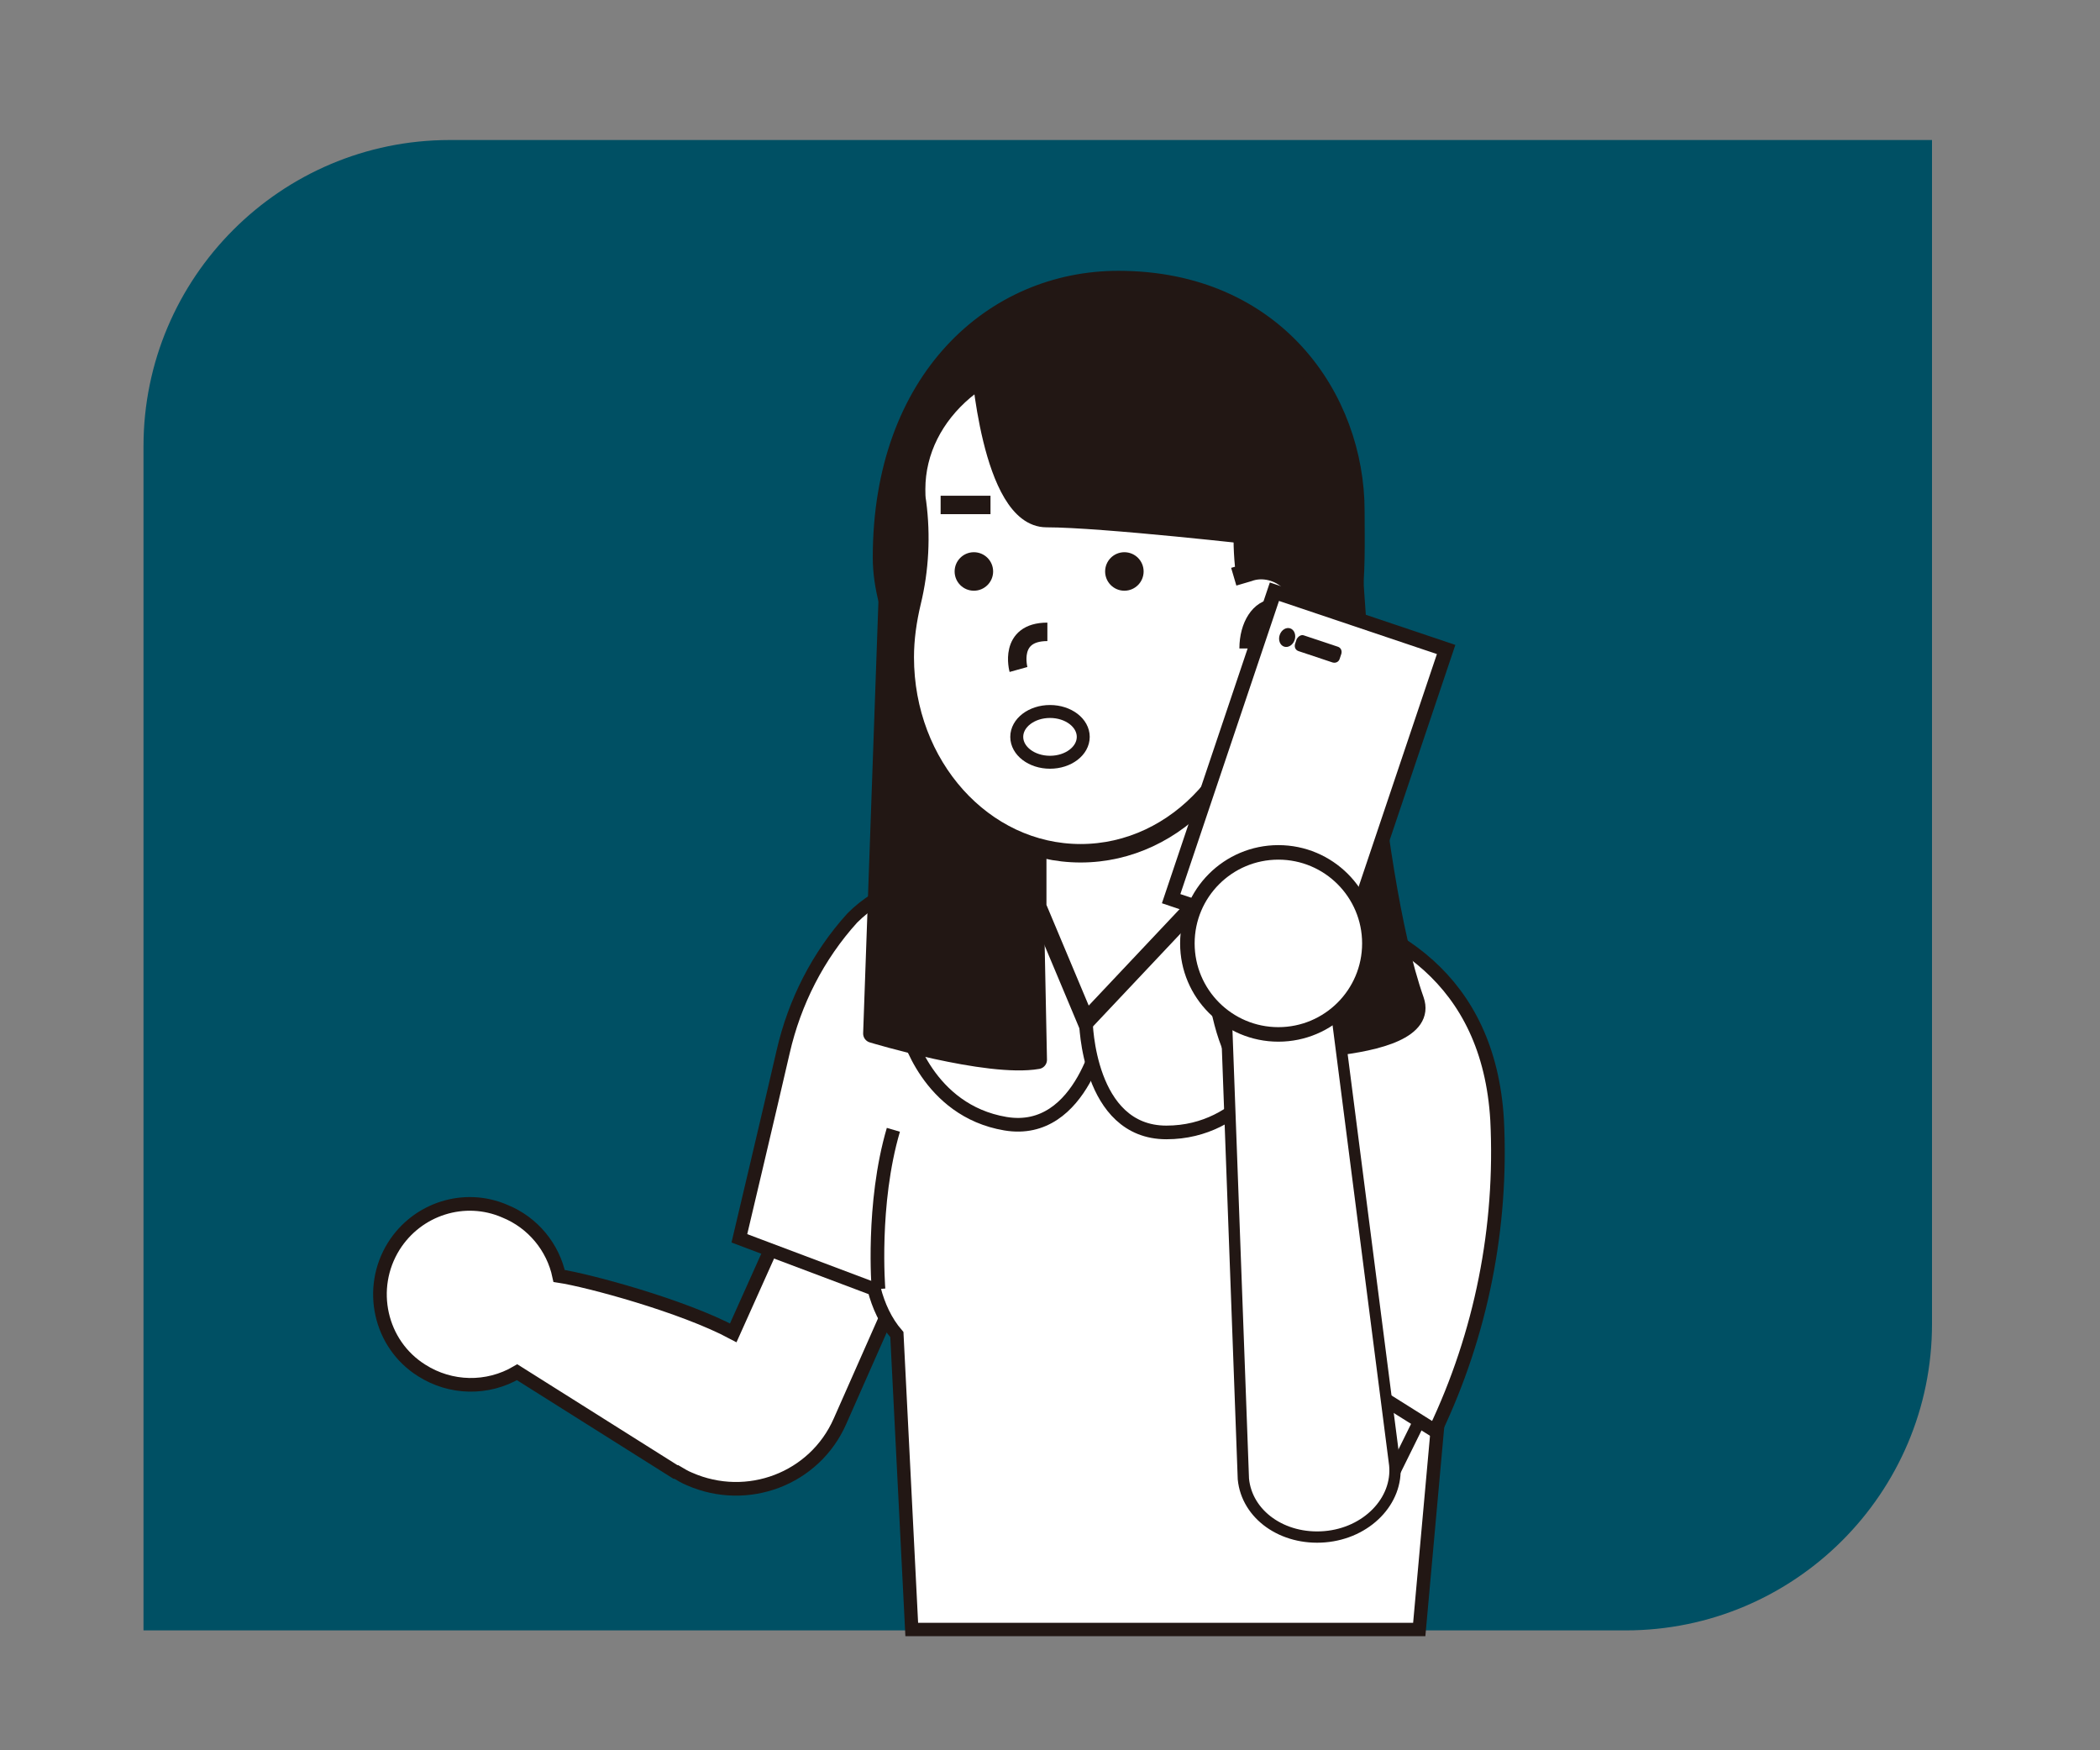
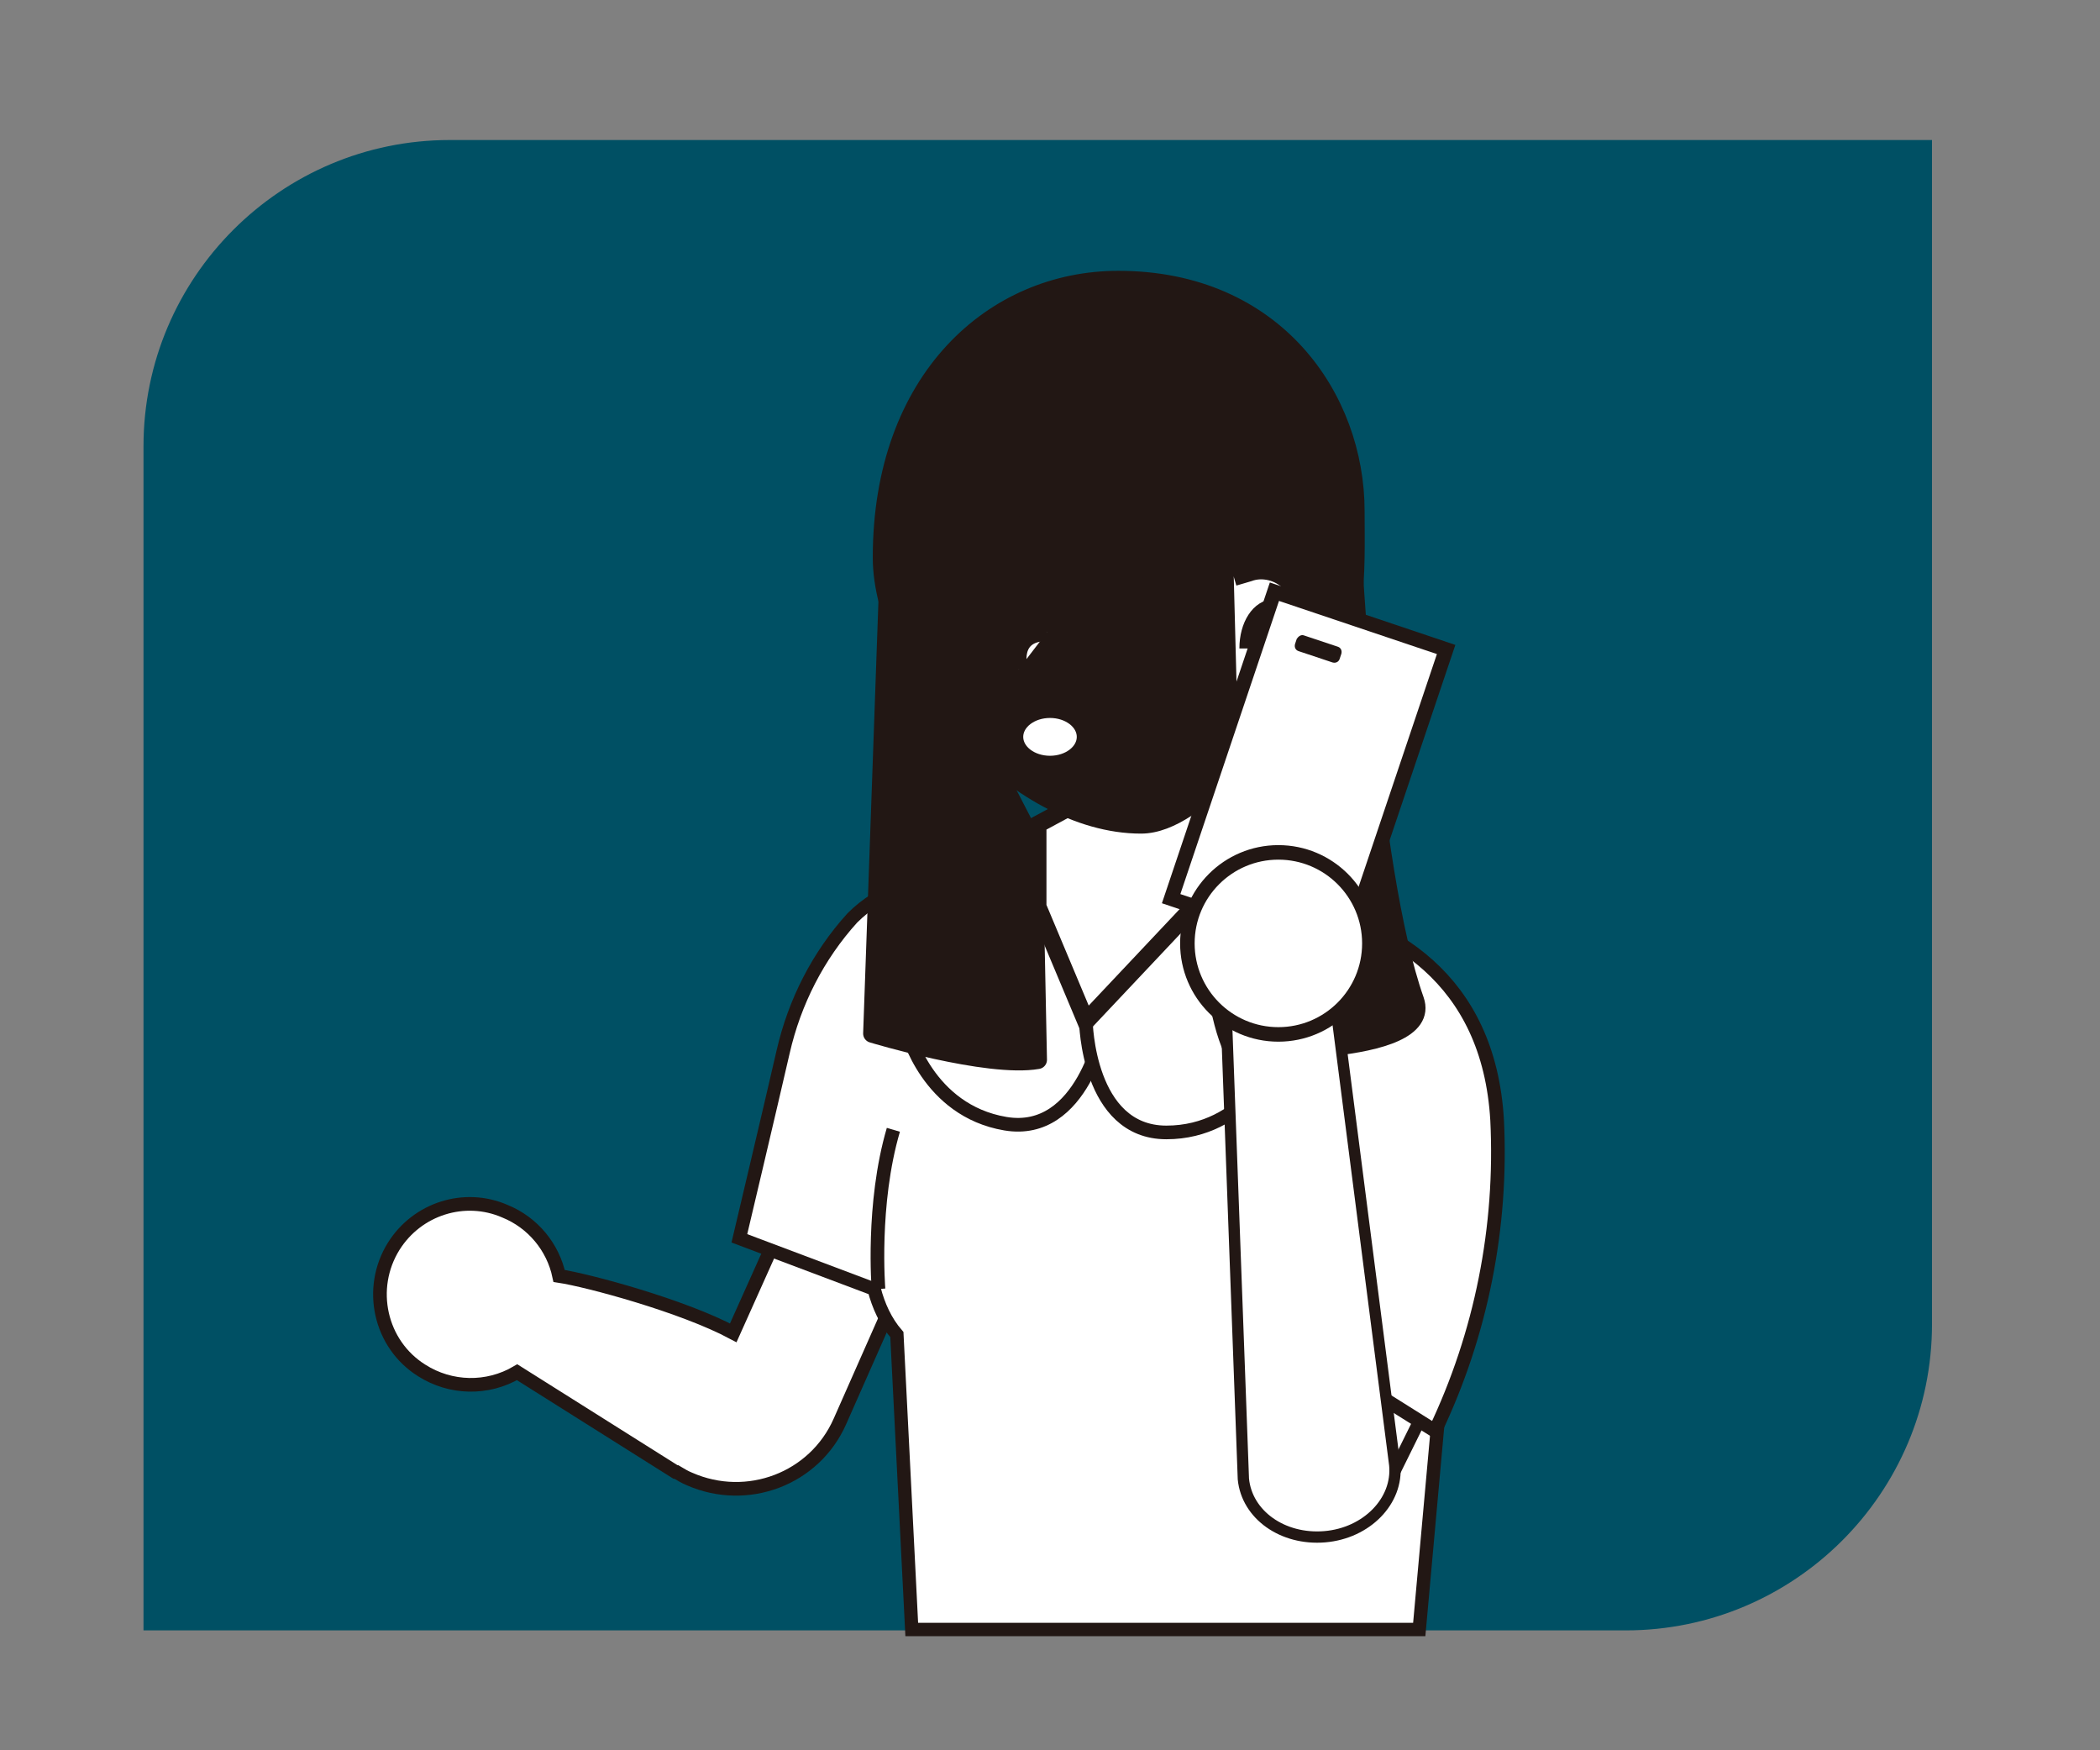
<svg xmlns="http://www.w3.org/2000/svg" version="1.1" id="レイヤー_1" x="0px" y="0px" viewBox="0 0 240 200" style="enable-background:new 0 0 240 200;" xml:space="preserve">
  <rect x="0" y="0" width="240" height="200" fill="#808080" stroke="none" />
  <style type="text/css">
	.st0{fill:#005064;}
	.st1{fill:#FFFFFF;stroke:#221714;stroke-width:1.56;stroke-miterlimit:10;}
	.st2{fill:#FFFFFF;stroke:#221714;stroke-width:1.53;stroke-miterlimit:10;}
	.st3{fill:#FFFFFF;stroke:#221714;stroke-width:1.4;stroke-linejoin:round;}
	.st4{fill:#FFFFFF;stroke:#221714;stroke-width:1.99;stroke-miterlimit:10;}
	.st5{fill:#221714;stroke:#221714;stroke-width:2.11;stroke-linejoin:round;}
	.st6{fill:#221714;stroke:#221714;stroke-width:2.11;stroke-linecap:round;stroke-linejoin:round;}
	.st7{fill:#FFFFFF;stroke:#221714;stroke-width:2.11;stroke-miterlimit:10;}
	.st8{fill:#221714;}
	.st9{fill:#FFFFFF;stroke:#221714;stroke-width:1.48;stroke-miterlimit:10;}
	.st10{fill:none;stroke:#221714;stroke-width:2.11;stroke-linejoin:round;}
	.st11{fill:#FFFFFF;stroke:#221714;stroke-width:1.29;stroke-miterlimit:10;}
	.st12{fill:#FFFFFF;stroke:#221714;stroke-width:1.664;stroke-miterlimit:10.024;}
	.st13{fill:#FFFFFF;stroke:#221714;stroke-width:1.66;stroke-miterlimit:10;}
</style>
  <path class="st0" d="M51.4,16h169.4l0,0v135.3c0,19.3-15.7,35-35,35l0,0H16.4l0,0V51C16.4,31.7,32.1,16,51.4,16  C51.4,16,51.4,16,51.4,16z" />
  <path class="st1" d="M57.7,138.4c3.2,1.3,5.5,4.1,6.2,7.4c3.3,0.5,14.1,3.4,19.9,6.5L96.5,124l12.9,8.1L96,162.4  c-2.9,6.6-10.6,9.5-17.2,6.6c-0.5-0.2-1-0.5-1.5-0.8h-0.1l-18.1-11.4c-3.4,2-7.6,1.9-10.9-0.2c-4.8-3-6.2-9.4-3.2-14.2  C47.7,138.1,53.1,136.4,57.7,138.4L57.7,138.4z" />
  <path class="st2" d="M142.6,111.7l-25-5.7l2.9-8.4l-17.5,3.8c-2.1,0.7-4,1.9-5.6,3.5c-3.9,4.3-6.6,9.6-7.9,15.3  c-1.4,6.1-5,21.3-5,21.3l15.4,5.8c0.5,1.9,1.3,3.7,2.6,5.2l1.7,33.7h58L167,133L142.6,111.7z" />
  <path class="st1" d="M126.1,117.3c0,0-2.3,12.6-11.2,11.1s-11.2-10.5-11.2-10.5l-1.1-16l11.9-6.6L126.1,117.3z" />
  <polygon class="st3" points="157.8,171.3 166,154.7 156.6,145.9 " />
  <path class="st1" d="M126.2,102.9c0,0,43-7.5,44.9,25.1c0.6,12.2-1.8,24.4-7.1,35.5l-11.3-7.1" />
  <path class="st1" d="M124.1,116.7c0,0,0.2,12.7,9.2,12.7s12.8-8.5,12.8-8.5l3.7-15.6l-10.6-8.5L124.1,116.7z" />
  <polygon class="st4" points="118.6,103.6 118.6,94.2 135.5,85.1 142.2,97.5 124.1,116.7 " />
  <path class="st5" d="M101.6,64.4l-1.9,53.7c0,0,13.2,4,18.9,3l-0.5-24.8L101.6,64.4z" />
  <path class="st5" d="M154.5,61.8c0,0,1.8,37.2,7.2,52.5c2.3,6.6-20.8,5.7-20.8,5.7c-3.4-7.6-2.4-21.8-2.9-29.8  c-0.4-6.4,12.3-12.1,12.3-12.1l1-12.5L154.5,61.8z" />
  <path class="st6" d="M154.9,58.4c0,6.8,0.5,15.4-4.6,19.7s-13.1,16.1-19.9,16.1c-14.3,0-29.6-17.6-29.6-30.5  c0-20.4,12.8-31.7,27-31.7C145.7,32,154.9,45.5,154.9,58.4z" />
-   <path class="st7" d="M142.9,68.8c-0.9-3.7-1.1-7.6-0.6-11.4c0.1-0.5,0.1-1,0.1-1.5c0-8.8-8.5-15.9-18.9-15.9s-18.8,7.1-18.8,15.9  c0,0.5,0,1,0.1,1.5c0.5,3.8,0.3,7.7-0.6,11.4c-0.5,2.1-0.8,4.2-0.8,6.3c0,12.4,9,22.4,20.1,22.4s20.2-10,20.2-22.4  C143.7,73,143.4,70.9,142.9,68.8z" />
  <path class="st7" d="M141.4,81.2c3.5,0.7,6.9-2.5,7.8-7c0.6-2.7-0.1-5.5-1.8-7.7c-1.2-1.2-3.1-1.7-4.7-1.1l-1.7,0.5" />
  <path class="st7" d="M142.7,74.1c0-2.6,1.3-4.6,3-4.6" />
  <path class="st7" d="M116.4,76.5c0,0-1.2-4.3,3.3-4.3" />
  <circle class="st8" cx="128.5" cy="65.3" r="2.2" />
  <circle class="st8" cx="111.3" cy="65.3" r="2.2" />
  <ellipse class="st9" cx="120" cy="84.2" rx="3.8" ry="2.9" />
  <line class="st10" x1="107.5" y1="57.7" x2="113.2" y2="57.7" />
  <path class="st5" d="M112,41.2c0,0,1.2,18,7.6,18s24.8,2.1,24.8,2.1l3.1-11.1l-14-8.5L112,41.2z" />
  <path class="st11" d="M152.5,113.7l-12.4,1.1l2,54.2c0.4,4.1,4.5,7,9.3,6.6s8.4-4.1,8-8.2L152.5,113.7z" />
  <rect x="131.1" y="78.2" transform="matrix(0.319 -0.948 0.948 0.319 17.89 202.025)" class="st12" width="37" height="20.7" />
-   <ellipse transform="matrix(0.316 -0.949 0.949 0.316 31.564 189.343)" class="st8" cx="147" cy="72.8" rx="1.1" ry="0.9" />
  <path class="st8" d="M149,72.6l3.9,1.3c0.3,0.1,0.5,0.4,0.4,0.8l-0.2,0.6c-0.1,0.3-0.4,0.5-0.8,0.4l-3.9-1.3  c-0.3-0.1-0.5-0.4-0.4-0.8l0.2-0.6C148.4,72.7,148.7,72.5,149,72.6z" />
  <path class="st1" d="M100.4,147.3c0,0-0.8-9.7,1.7-18.2" />
  <circle class="st13" cx="146.1" cy="107.8" r="10.4" />
</svg>